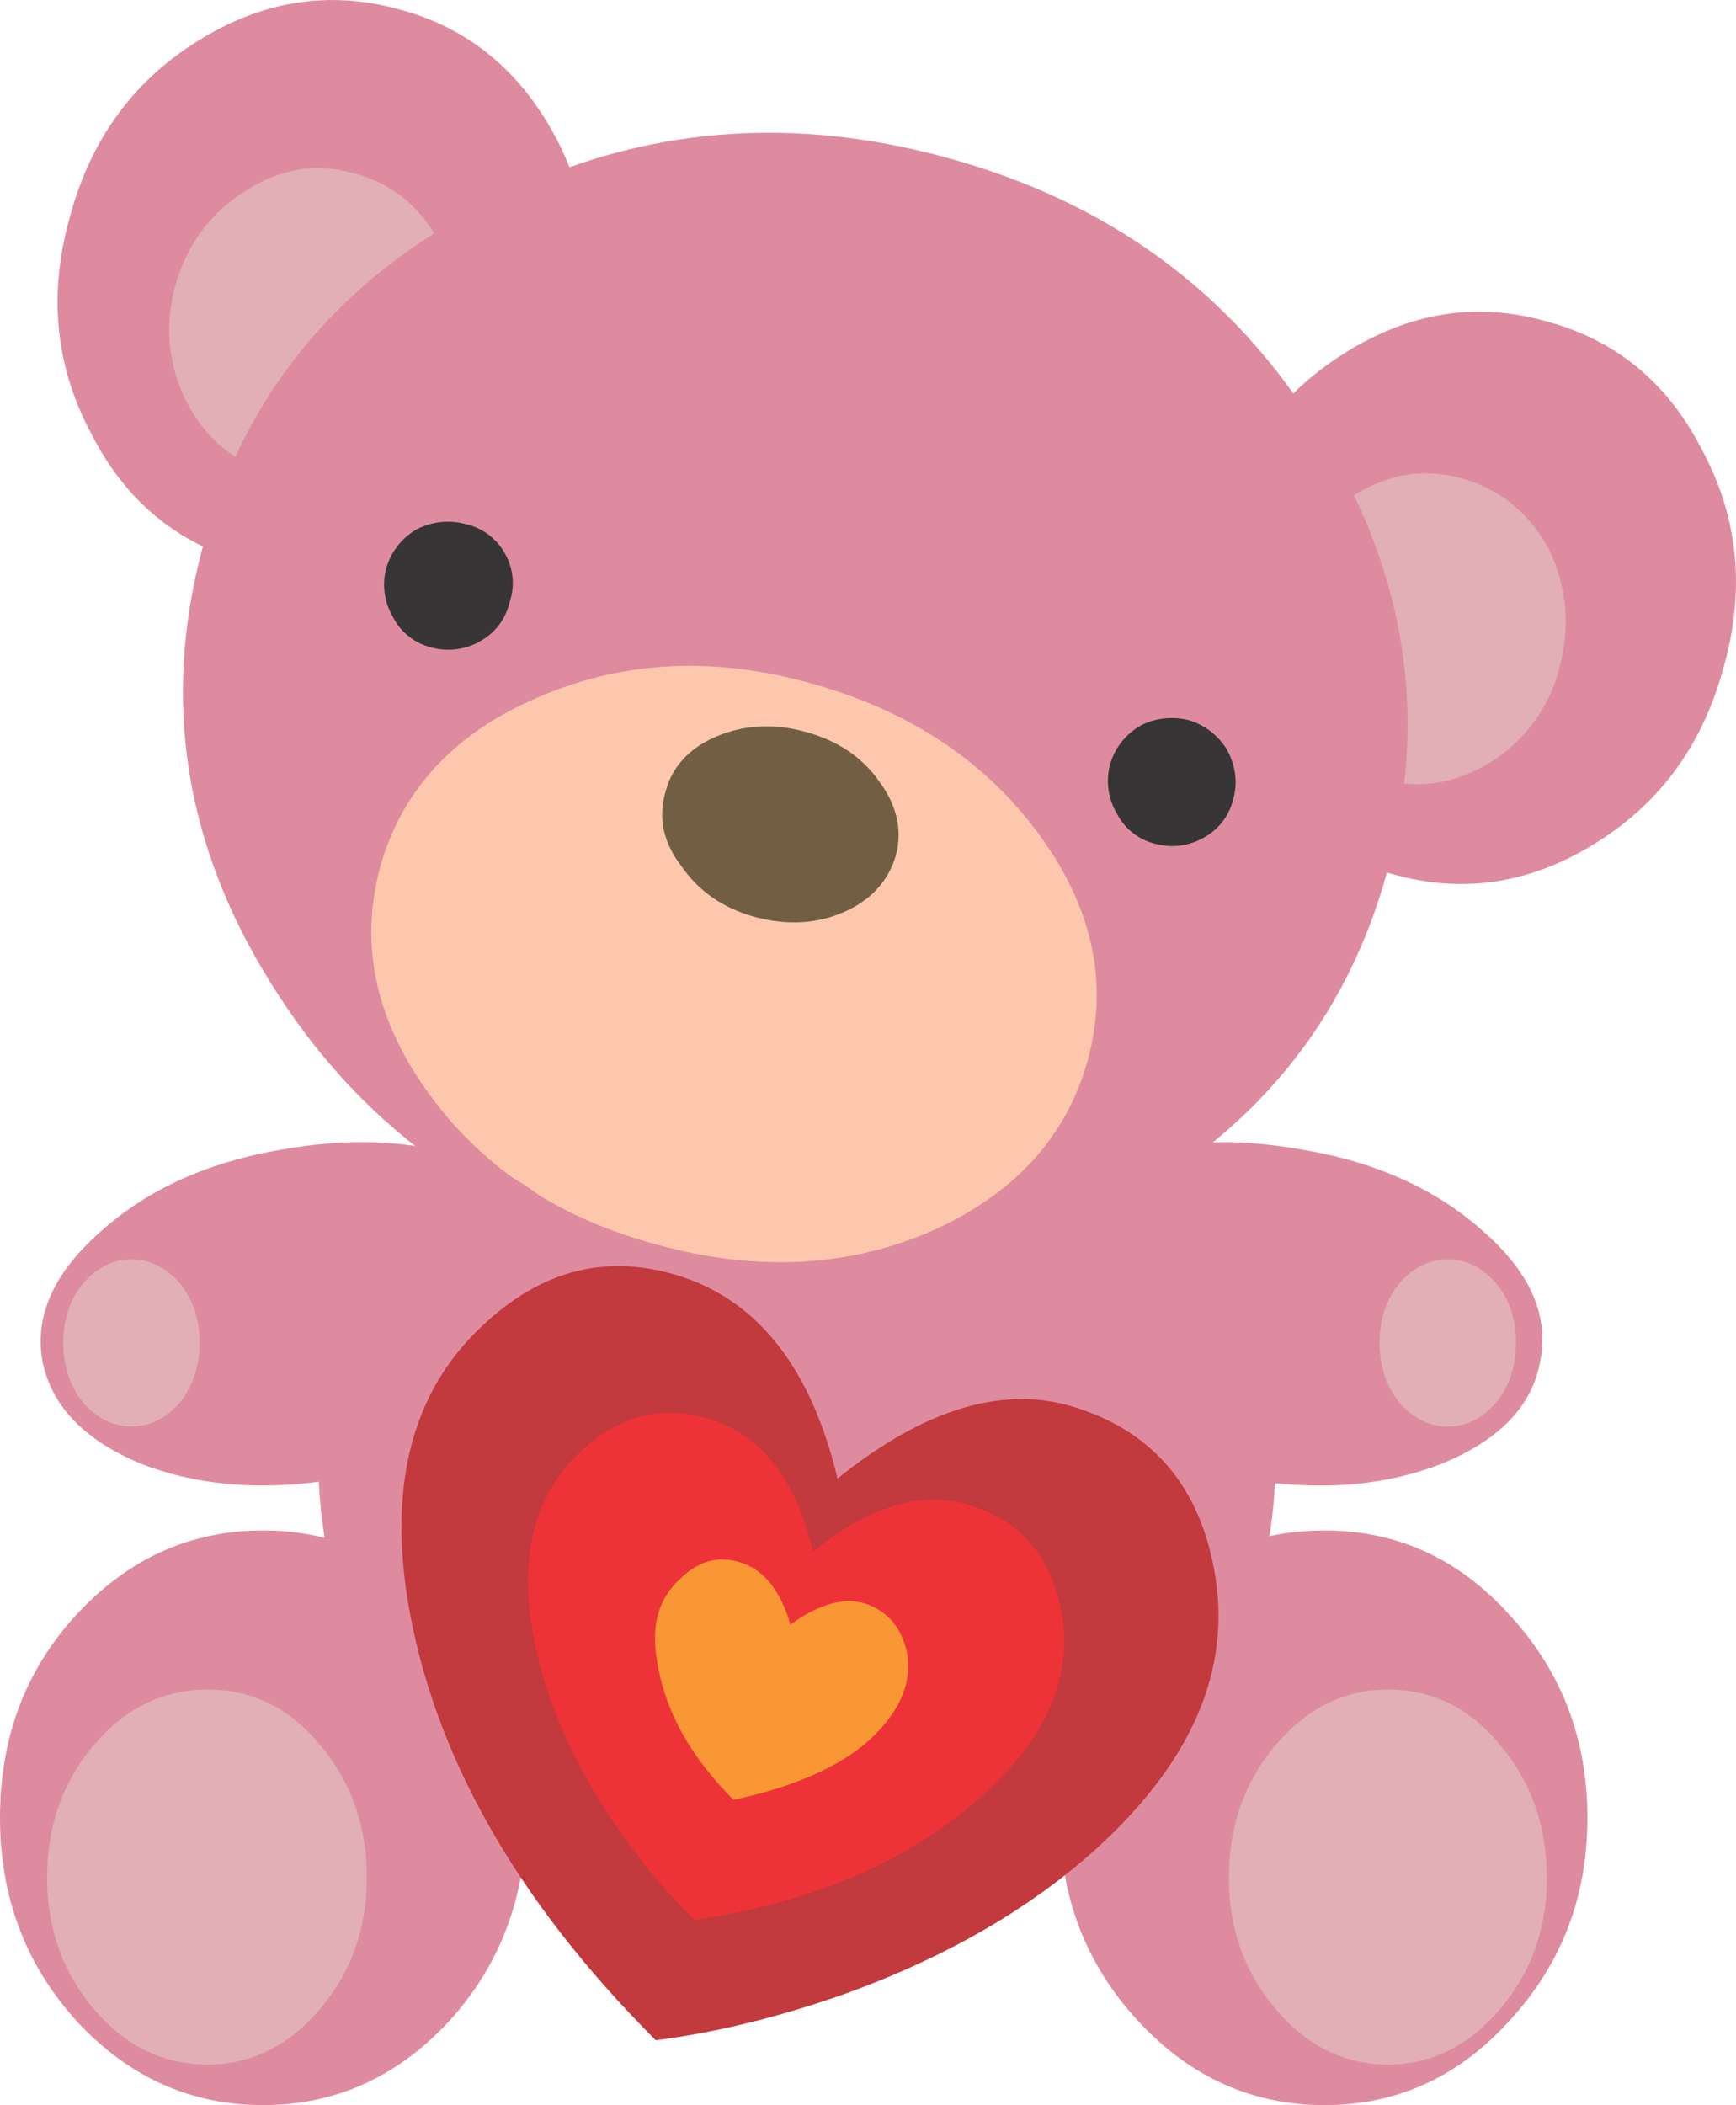
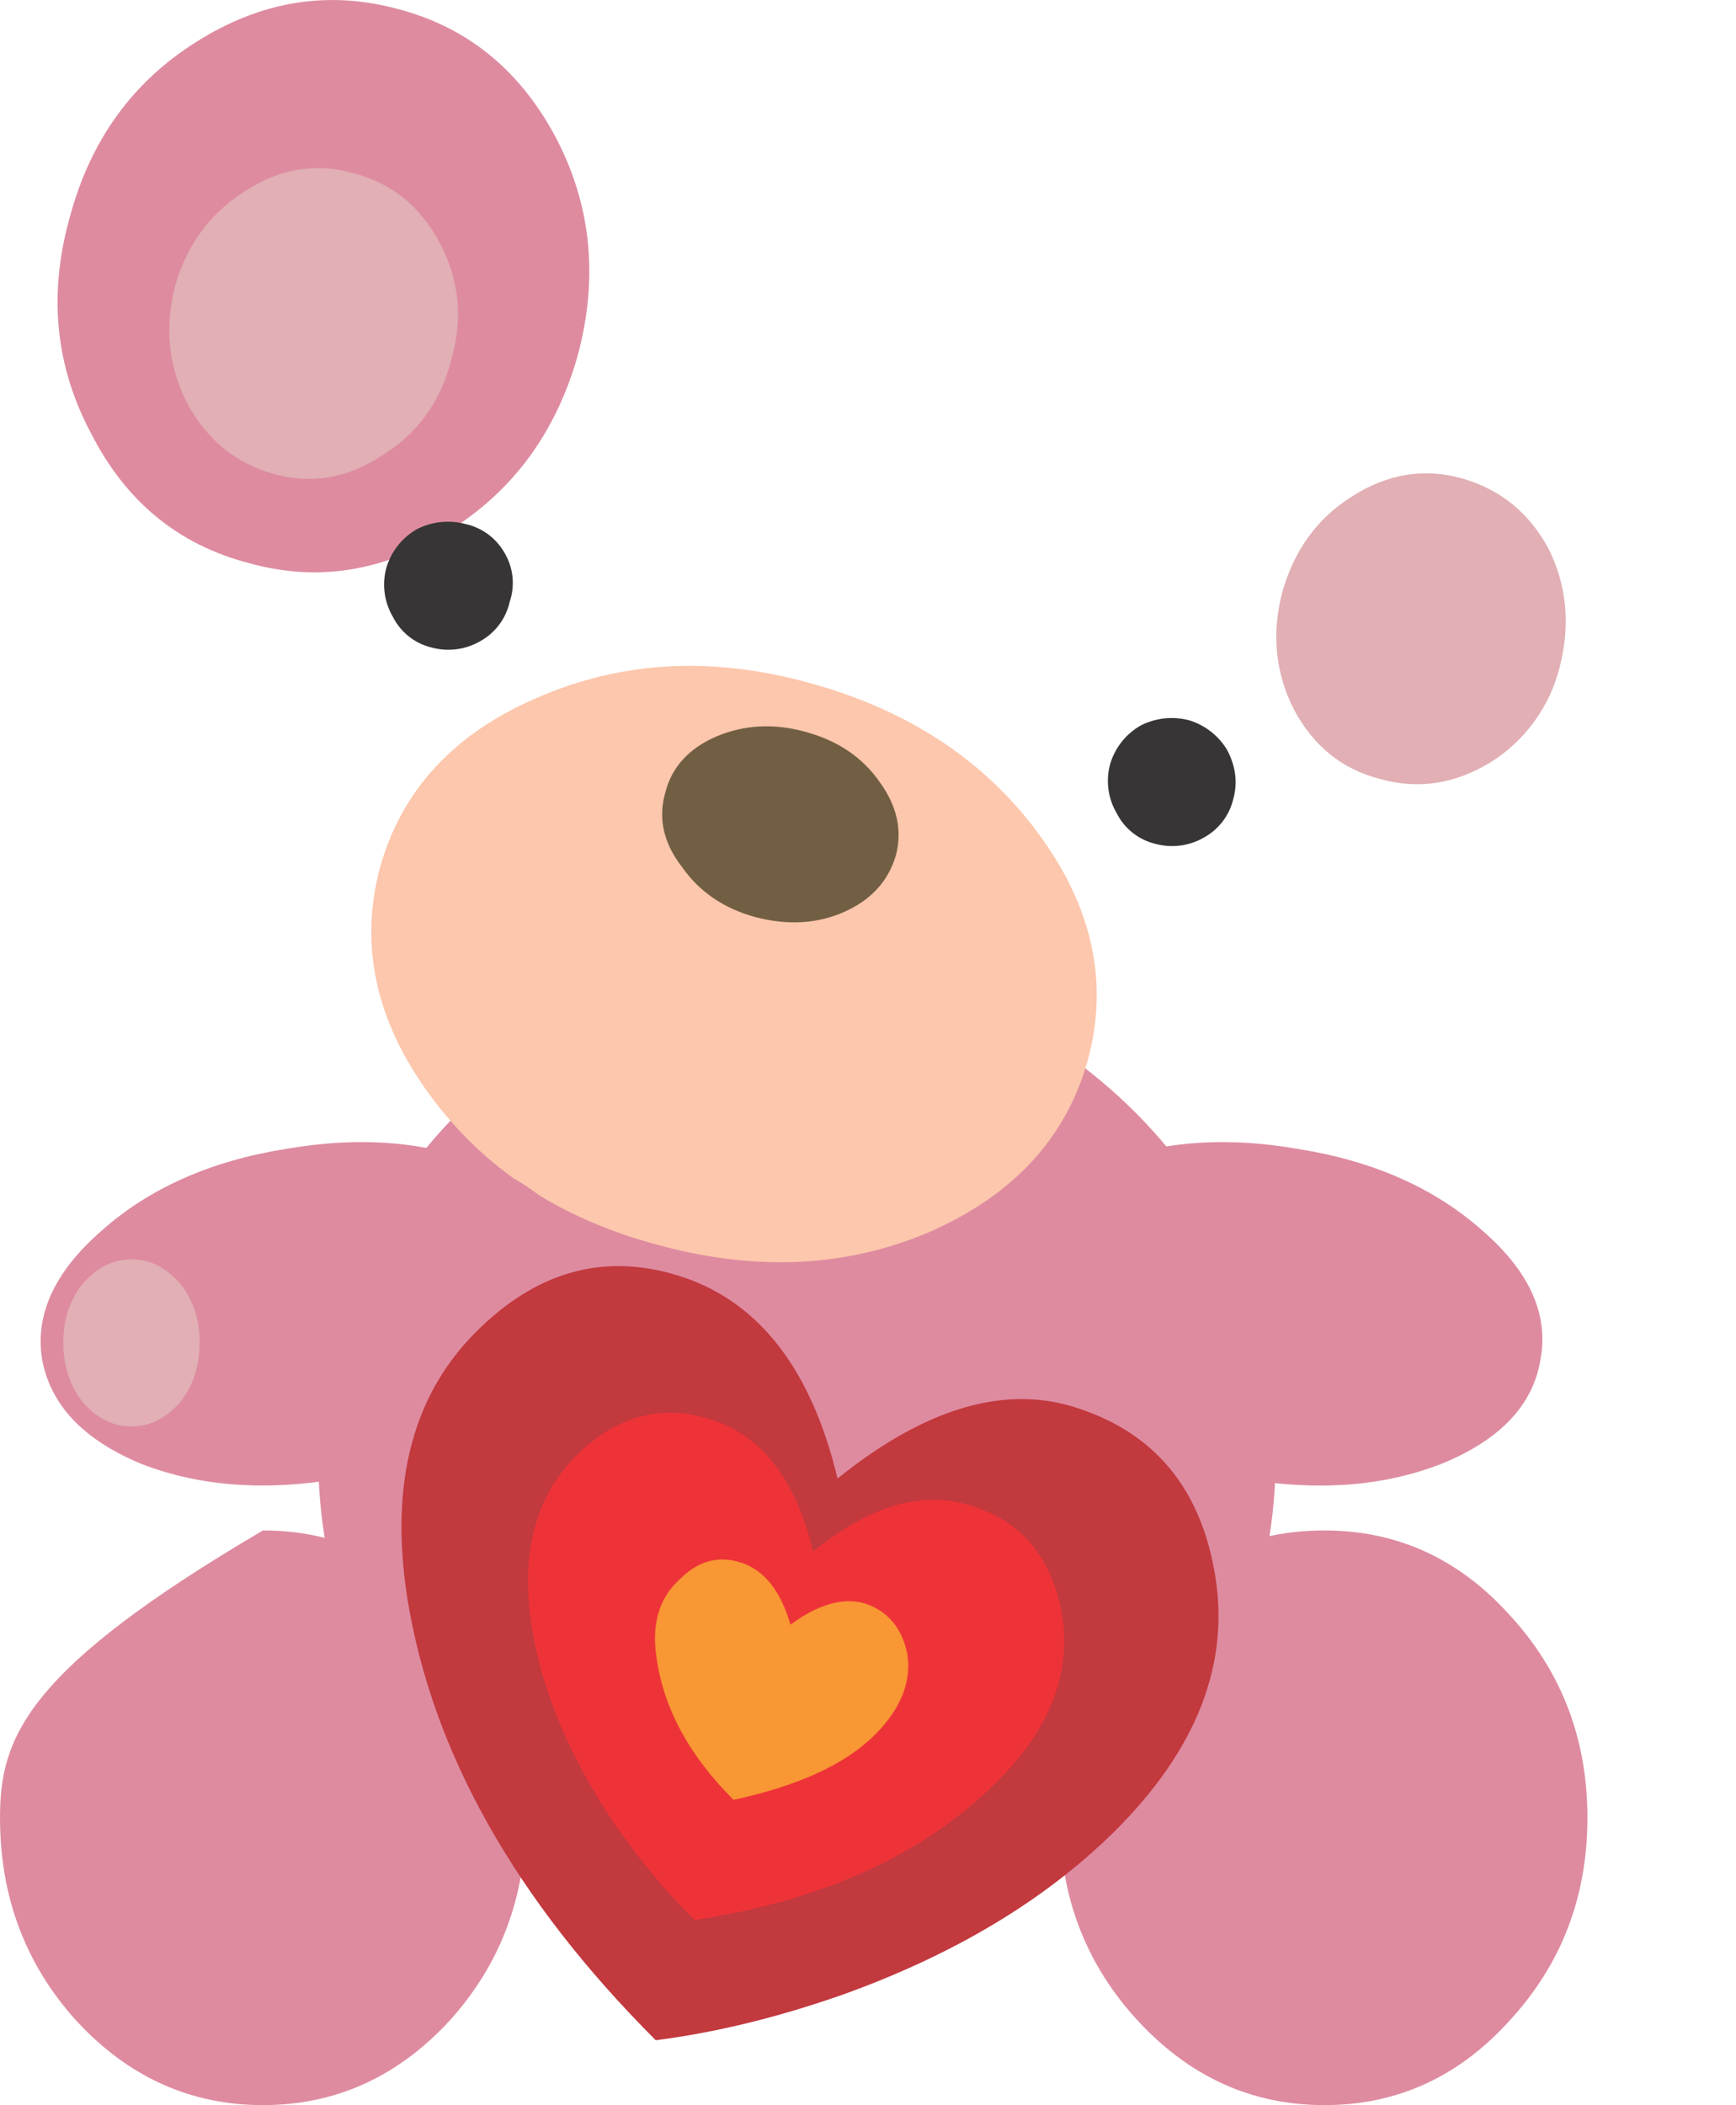
<svg xmlns="http://www.w3.org/2000/svg" version="1.0" id="Layer_1" x="0px" y="0px" viewBox="0 0 702.31 851.52" enable-background="new 0 0 702.31 851.52" xml:space="preserve">
  <title>valentinesday_0009</title>
  <path fill="#DE8BA0" d="M233.76,143.66c8.32-31.107,5.477-60.217-8.53-87.33c-14.447-27.553-35.68-45.063-63.7-52.53  c-28.453-7.867-55.813-3.49-82.08,13.13c-25.827,16.2-42.897,39.84-51.21,70.92c-8.753,31.08-5.907,60.19,8.54,87.33  c14,27.58,35.23,45.09,63.69,52.53c28,7.88,55.14,3.503,81.42-13.13C207.717,198.387,225.007,174.747,233.76,143.66z" />
  <path fill="#E1AFB4" d="M182.55,145.63c4.813-16.667,3.28-32.427-4.6-47.28s-19.48-24.267-34.8-28.24c-15.333-4.38-30-1.973-44,7.22  c-14,8.753-23.413,21.45-28.24,38.09c-4.38,16.667-2.847,32.427,4.6,47.28c7.88,14.867,19.483,24.5,34.81,28.9  c15.327,4.4,29.993,1.993,44-7.22C168.773,175.62,178.183,162.703,182.55,145.63z" />
-   <path fill="#DE8BA0" d="M697.35,269.74c8.753-31.08,5.907-60.19-8.54-87.33c-14-27.58-35.23-45.09-63.69-52.53  c-28-7.88-55.14-3.503-81.42,13.13c-25.8,16.193-43.093,39.83-51.88,70.91c-8.32,31.08-5.473,60.19,8.54,87.33  c14.447,27.58,35.677,45.09,63.69,52.53c28.453,7.88,55.813,3.503,82.08-13.13C671.963,324.457,689.037,300.82,697.35,269.74z" />
  <path fill="#E1AFB4" d="M631,269.74c4.38-17.073,2.847-33.05-4.6-47.93c-7.88-14.447-19.48-23.86-34.8-28.24  c-15.32-4.38-30.187-1.973-44.6,7.22c-14,8.753-23.413,21.667-28.24,38.74c-4.38,16.667-2.847,32.427,4.6,47.28  c7.88,14.887,19.48,24.3,34.8,28.24c15.333,4.38,30.217,2.19,44.65-6.57C616.902,299.741,627.019,285.837,631,269.74z" />
-   <path fill="#DE8BA0" d="M195,83.25c-58.667,30.667-96.313,76.63-112.94,137.89c-16.667,61.727-7.473,120.607,27.58,176.64  c35.02,56.473,85.58,93.683,151.68,111.63c66.54,17.947,128.92,11.38,187.14-19.7c58.667-30.667,96.313-76.63,112.94-137.89  c16.667-61.727,7.473-120.607-27.58-176.64c-34.547-56.467-85.097-93.677-151.65-111.63C316.057,45.603,253.667,52.17,195,83.25z" />
  <path fill="#DE8BA0" d="M516.12,588.21c0-53.847-18.823-99.81-56.47-137.89c-38.087-38.087-83.833-57.13-137.24-57.13  c-53.407,0-99.153,19.043-137.24,57.13c-37.647,38.08-56.47,84.043-56.47,137.89s18.823,99.81,56.47,137.89  c38.087,38.087,83.833,57.13,137.24,57.13s99.153-19.043,137.24-57.13C497.297,688.033,516.12,642.07,516.12,588.21z" />
-   <path fill="#DE8BA0" d="M212.75,735.3c0-32.393-10.287-59.753-30.86-82.08c-21.013-22.767-46.183-34.15-75.51-34.15  s-54.5,11.383-75.52,34.15C10.287,675.547,0,702.907,0,735.3c0,31.953,10.287,59.313,30.86,82.08  c21.013,22.767,46.183,34.15,75.51,34.15s54.497-11.383,75.51-34.15C202.46,794.613,212.75,767.253,212.75,735.3z" />
+   <path fill="#DE8BA0" d="M212.75,735.3c0-32.393-10.287-59.753-30.86-82.08c-21.013-22.767-46.183-34.15-75.51-34.15  C10.287,675.547,0,702.907,0,735.3c0,31.953,10.287,59.313,30.86,82.08  c21.013,22.767,46.183,34.15,75.51,34.15s54.497-11.383,75.51-34.15C202.46,794.613,212.75,767.253,212.75,735.3z" />
  <path fill="#DE8BA0" d="M642.2,735.3c0-31.953-10.507-59.313-31.52-82.08c-20.573-22.767-45.527-34.15-74.86-34.15  c-29.767,0-54.937,11.383-75.51,34.15c-21.013,22.767-31.52,50.127-31.52,82.08c0,31.953,10.507,59.313,31.52,82.08  c21.013,22.767,46.183,34.15,75.51,34.15c29.327,0,54.28-11.383,74.86-34.15C631.693,794.613,642.2,767.253,642.2,735.3z" />
  <path fill="#FCC7AC" d="M217.35,282.22c-33.707,14.447-54.937,37.43-63.69,68.95c-8.32,31.513-1.54,62.153,20.34,91.92  s52.523,49.903,91.93,60.41c39.833,10.947,76.607,9.197,110.32-5.25c33.707-14.887,54.937-37.87,63.69-68.95  c8.753-31.52,2.187-62.163-19.7-91.93c-21.887-29.767-52.75-50.123-92.59-61.07C288.263,265.36,251.497,267.333,217.35,282.22z" />
-   <path fill="#E1AFB4" d="M148.4,759.59c0-21.013-6.333-38.96-19-53.84c-12.267-14.887-27.383-22.33-45.35-22.33s-33.3,7.443-46,22.33  c-12.667,14.887-19,32.833-19,53.84c0,20.573,6.333,38.303,19,53.19s28,22.33,46,22.33c17.513,0,32.617-7.443,45.31-22.33  S148.4,780.163,148.4,759.59z" />
-   <path fill="#E1AFB4" d="M625.78,759.59c0-21.013-6.333-38.96-19-53.84c-12.26-14.887-27.363-22.33-45.31-22.33  c-17.513,0-32.617,7.443-45.31,22.33c-12.693,14.887-19.027,32.833-19,53.84c0,20.573,6.333,38.303,19,53.19  c12.667,14.887,27.77,22.33,45.31,22.33c17.513,0,32.617-7.443,45.31-22.33S625.807,780.163,625.78,759.59z" />
  <path fill="#373535" d="M206.19,243.47c2.226-6.545,1.496-13.736-2-19.7c-3.337-5.977-9.055-10.255-15.73-11.77  c-6.589-1.784-13.604-1.072-19.7,2c-6.063,3.416-10.545,9.075-12.48,15.76c-1.797,6.654-0.85,13.751,2.63,19.7  c3.147,6.288,8.918,10.858,15.76,12.48c6.654,1.797,13.751,0.85,19.7-2.63C200.39,255.959,204.691,250.195,206.19,243.47z" />
  <path fill="#373535" d="M499,322.93c1.753-6.567,0.877-13.133-2.63-19.7c-3.436-5.639-8.801-9.839-15.1-11.82  c-6.589-1.784-13.604-1.072-19.7,2c-6.063,3.417-10.544,9.075-12.48,15.76c-1.797,6.654-0.85,13.751,2.63,19.7  c3.147,6.288,8.918,10.858,15.76,12.48c6.654,1.797,13.751,0.85,19.7-2.63C493.189,335.381,497.489,329.637,499,322.93z" />
  <path fill="#725F43" d="M289.58,298c-10.947,4.813-17.733,12.257-20.36,22.33c-3.067,10.507-0.877,20.577,6.57,30.21  c7.007,10.067,16.857,16.853,29.55,20.36c13.133,3.5,25.173,2.833,36.12-2c10.947-4.833,17.947-12.5,21-23  c2.627-10.067,0.437-19.917-6.57-29.55c-7.007-10.067-17.077-16.853-30.21-20.36C312.993,292.497,300.96,293.167,289.58,298z" />
  <path fill="#DE8BA0" d="M235.73,512.7c-3.067-18.387-16.2-32.177-39.4-41.37c-23.64-9.633-50.563-11.823-80.77-6.57  c-30.2,4.827-54.93,15.77-74.19,32.83c-19.26,16.667-27.36,34.177-24.3,52.53c3.5,18.387,16.85,32.387,40.05,42  c23.64,9.193,50.563,11.163,80.77,5.91c30.207-4.813,54.94-15.757,74.2-32.83C231.363,548.58,239.243,531.08,235.73,512.7z" />
  <path fill="#DE8BA0" d="M444.55,471.33c-23.2,9.193-36.55,22.983-40.05,41.37c-3.067,18.387,4.813,35.897,23.64,52.53  c19.26,17.073,43.993,28.017,74.2,32.83c30.207,5.253,57.13,3.283,80.77-5.91c23.64-9.633,36.993-23.633,40.06-42  c3.5-18.387-4.38-35.897-23.64-52.53c-19.26-17.073-43.993-28.017-74.2-32.83C495.11,459.517,468.183,461.697,444.55,471.33z" />
  <path fill="#E1AFB4" d="M80.77,542.9c0-9.193-2.627-17.073-7.88-23.64c-5.693-6.567-12.26-9.85-19.7-9.85s-14.007,3.283-19.7,9.85  c-5.253,6.567-7.88,14.447-7.88,23.64c0,9.633,2.627,17.733,7.88,24.3c5.673,6.533,12.24,9.8,19.7,9.8s14.027-3.283,19.7-9.85  C78.143,560.617,80.77,552.533,80.77,542.9z" />
-   <path fill="#E1AFB4" d="M613.3,542.9c0-9.193-2.627-17.073-7.88-23.64c-5.693-6.567-12.26-9.85-19.7-9.85s-14.013,3.283-19.72,9.85  c-5.253,6.567-7.88,14.447-7.88,23.64c0,9.633,2.627,17.733,7.88,24.3c5.693,6.567,12.26,9.85,19.7,9.85  c7.44,0,14.007-3.283,19.7-9.85C610.667,560.633,613.3,552.533,613.3,542.9z" />
  <path fill="#C2393E" d="M491.17,634.83c-6.127-33.267-24.293-54.933-54.5-65c-29.333-10.067-61.947-0.653-97.84,28.24  c-10.507-43.773-31.3-70.913-62.38-81.42c-30.207-10.067-57.567-3.28-82.08,20.36c-27.14,25.827-36.99,62.38-29.55,109.66  c10.067,62.16,43.557,121.697,100.47,178.61c24.08-3.067,49.25-9.197,75.51-18.39c45.087-16.2,81.64-38.087,109.66-65.66  C484.6,707.51,498.17,672.043,491.17,634.83z" />
  <path fill="#EE3338" d="M429.44,651.9c-4.38-22.327-16.42-36.553-36.12-42.68c-19.7-6.567-41.15-0.437-64.35,18.39  c-7.007-28.893-20.577-46.623-40.71-53.19c-19.7-6.567-37.647-2.19-53.84,13.13c-17.947,17.073-24.28,41.15-19,72.23  c4.38,25.387,15.323,51.213,32.83,77.48c10.947,15.76,21.89,28.893,32.83,39.4c51.653-7.88,92.147-26.267,121.48-55.16  C424.853,699.62,433.813,676.42,429.44,651.9z" />
  <path fill="#F89734" d="M367.06,669c-2.187-10.507-7.877-17.293-17.07-20.36c-8.753-2.627-18.823,0.22-30.21,8.54  c-3.94-13.573-10.507-21.907-19.7-25c-9.193-3.093-17.527-0.903-25,6.57c-8.753,7.88-11.817,19.043-9.19,33.49  c3.067,19.7,13.353,38.303,30.86,55.81c26.267-5.693,45.31-14.45,57.13-26.27C364.42,691.26,368.813,680.333,367.06,669z" />
</svg>